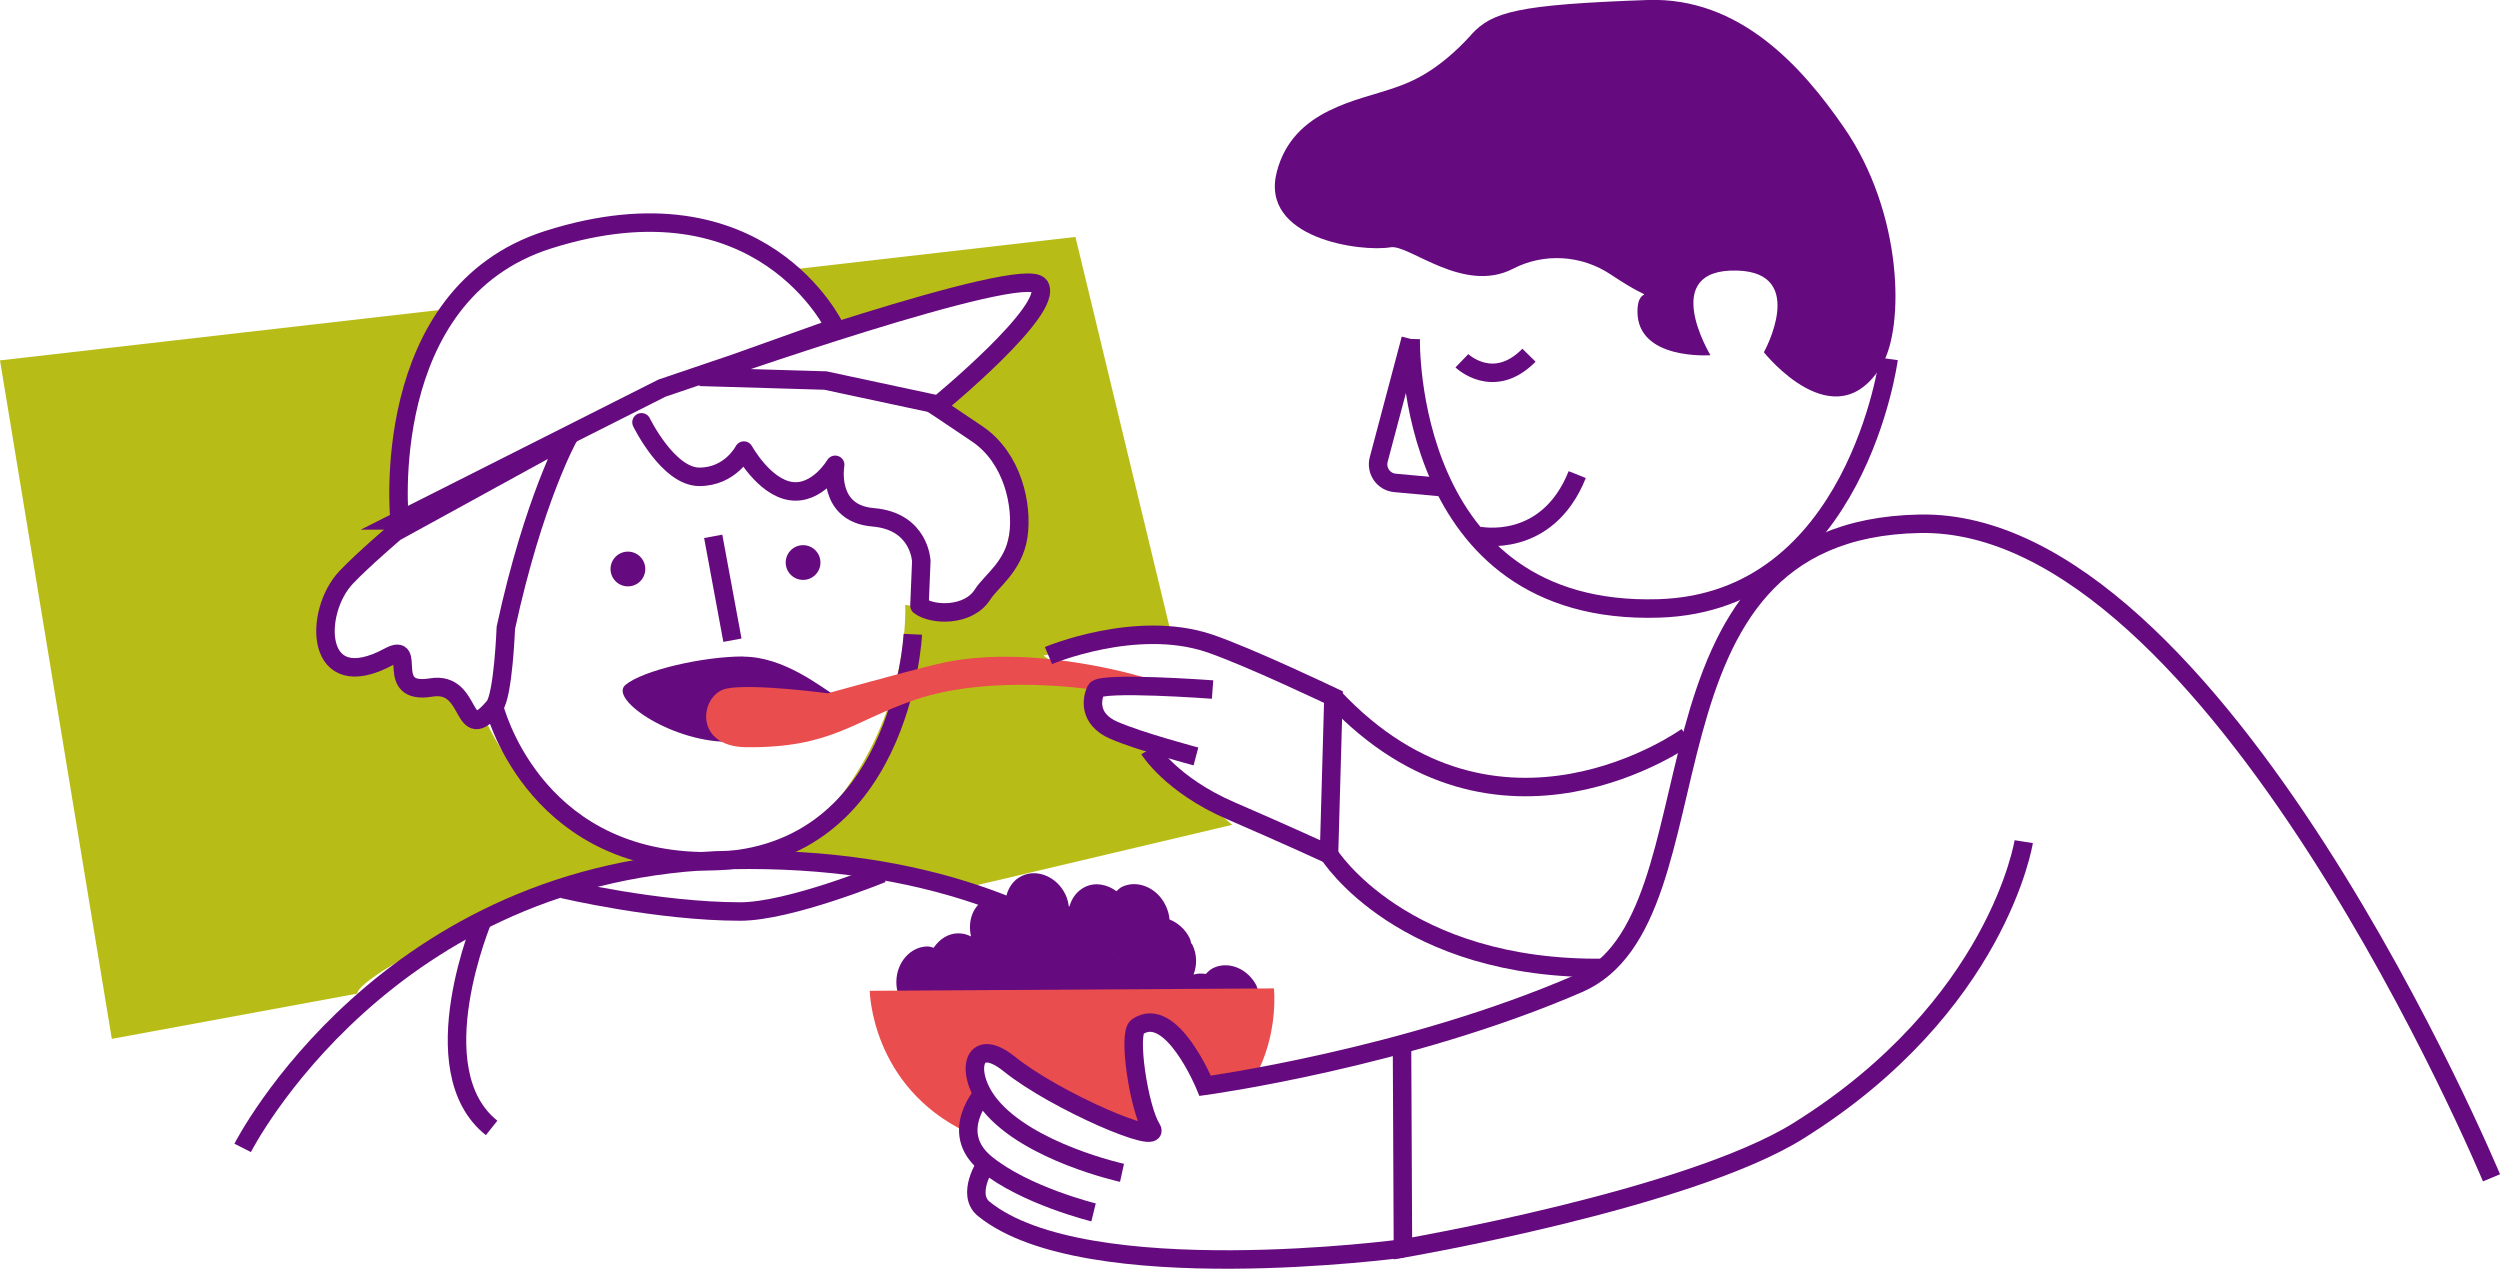
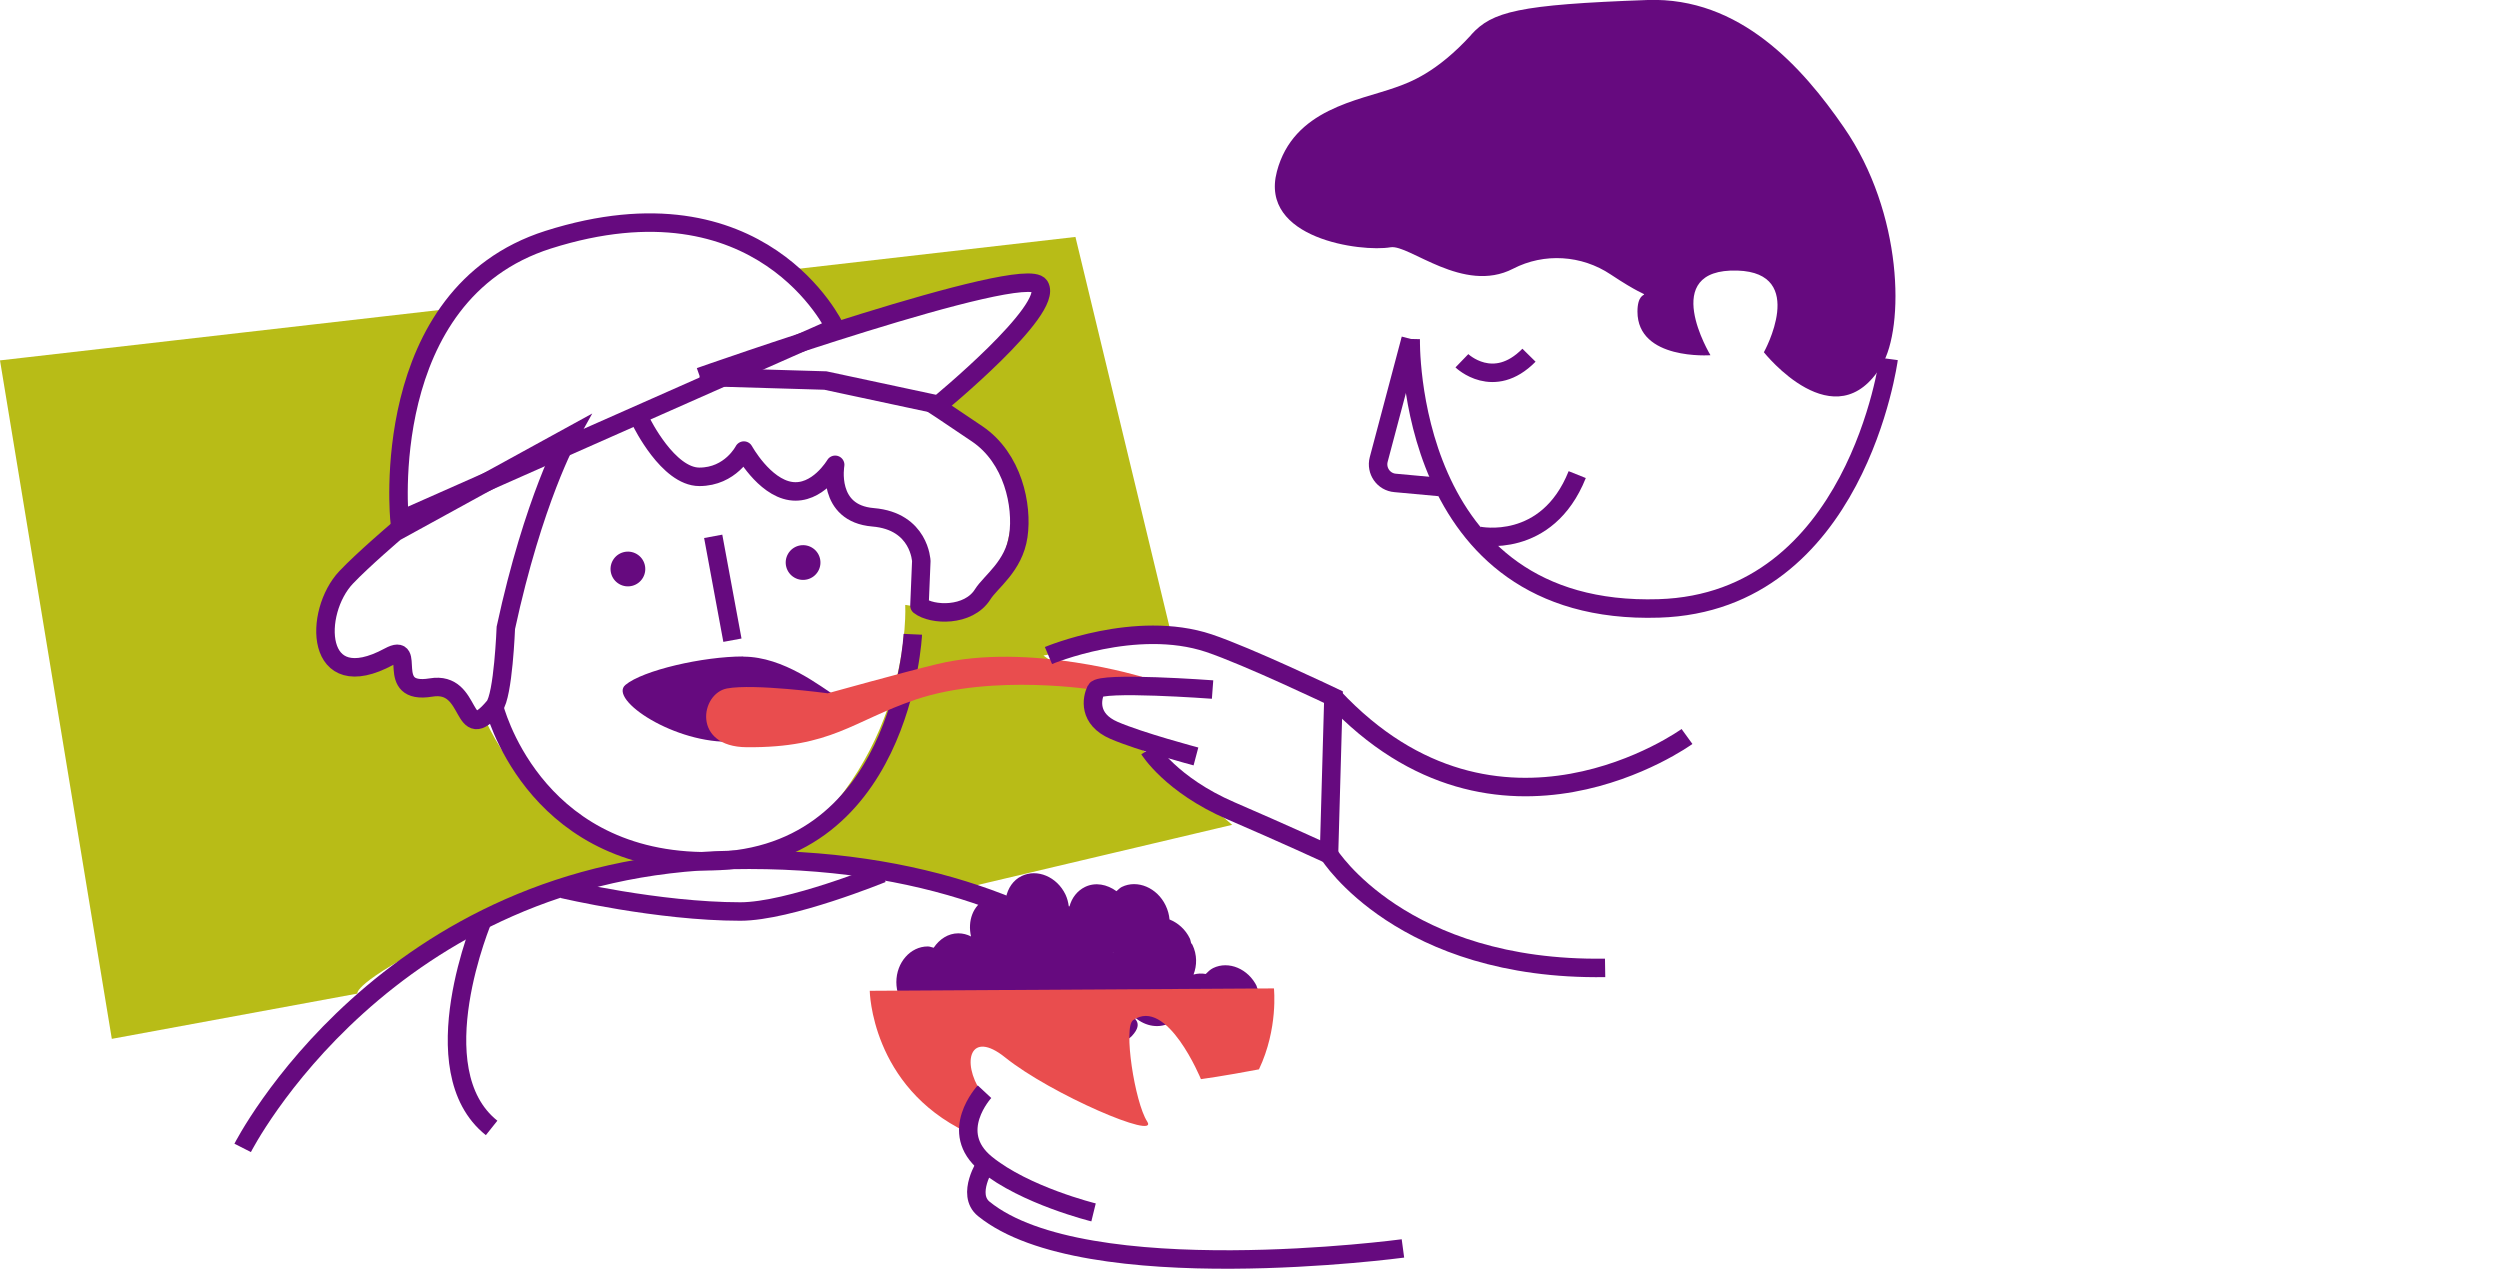
<svg xmlns="http://www.w3.org/2000/svg" id="Ebene_2" viewBox="0 0 135.27 68.65">
  <g id="Motive">
    <path d="M68.01,53.38c-.46-.96-1.53-1.41-2.37-1-.16.08-.28.2-.4.32-.22-.04-.44-.03-.66.03.19-.49.2-1.07-.06-1.61-.02-.04-.05-.06-.07-.09-.03-.08-.03-.17-.07-.25-.24-.5-.65-.85-1.1-1.03-.02-.25-.09-.51-.21-.76-.46-.96-1.53-1.41-2.37-1-.12.06-.19.15-.29.23-.51-.37-1.14-.5-1.7-.23-.43.21-.72.6-.84,1.05-.01,0-.03,0-.04,0-.03-.22-.08-.43-.18-.64-.46-.96-1.53-1.41-2.37-1-.46.22-.75.66-.85,1.17-.36-.09-.73-.1-1.07.07-.72.35-1.01,1.19-.82,2.03-.21-.11-.44-.17-.69-.17-.55,0-1.02.32-1.33.78-.11-.02-.2-.07-.32-.07-.94,0-1.7.87-1.7,1.93s.76,1.93,1.7,1.93c.03,0,.06-.02.09-.02,0,.02,0,.04.02.06.46.96,1.53,1.41,2.37,1,.18-.09.32-.22.45-.36.53.65,1.37.94,2.08.59.06-.03.1-.09.15-.12.52.39,1.16.52,1.73.25.12-.06.21-.16.31-.25.32.06.65.06.96-.09.34-.16.56-.45.71-.79.52.74,1.6,1.33,2.17.72.73-.78-.04-1,.07-1.1.54.53,1.3.72,1.95.41.18-.09.33-.22.46-.37.54.55,1.59,1.58,2.25,1.26.16-.08.28-.2.4-.32.32.05.64.05.93-.09.85-.41,1.15-1.52.69-2.48ZM60.69,51.25s-.01,0-.02,0c0,0,0,0,.01,0,0,0,0,0,0,0ZM60.2,51.52s.03,0,.05-.01c-.02.02-.04.03-.05.04,0-.01,0-.02,0-.03Z" style="fill:#660a7f;" />
    <path d="M53.08,59.08c-1.08-1.64-.58-3.38,1.3-1.87,2.5,2.01,8.37,4.51,7.69,3.47-.67-1.04-1.3-5.11-.76-5.48,1.84-1.28,3.67,3.19,3.67,3.19,0,0,1.2-.16,3.14-.53,1.05-2.21.81-4.38.81-4.38l-21.87.13s.07,5.17,5.25,7.65l.77-2.18Z" style="fill:#e94d4e;" />
    <path d="M26.23,38.9c-.3-.65-.27.65-1.94-1.18-.71-.78-2.64.11-2.86-1.89-.05-.42-1.24.26-1.66.33-.98.16-2.45-.3-2.37-2.42.06-1.7,1.49-3.04,2.96-4.47.3-.29.68-.59,1.12-.91-.07-.8-.48-7.28,3.02-11.67L0,19.5l6.05,36.71,13.29-2.45s-.32-.54,4.69-3.07c4.41-2.23,11.03-3.93,11.03-3.93,0,0-6.03-1.83-8.83-7.86Z" style="fill:#b8bc17;" />
    <path d="M62.62,41.15l-3.86-2.8.27-1.01-2.57-1.87,6.85-1.42-5.12-21.23-16.01,1.84c2.03,1.57,2.88,3.36,2.88,3.36l5.64-1.87s4.24-1.07,5.29-.68-5.47,6.43-5.47,6.43c0,0,4.26,2.53,4.26,5.41s-1.75,5.84-2.53,5.84-3.27-.42-3.27-.42c0,0,.45,7.91-6.52,13.41-.46.36,9.91,1.87,9.91,1.87l14.3-3.38-4.04-3.48Z" style="fill:#b8bc17;" />
    <path d="M26.73,38.22s2,8.22,11.25,8.38c10.85.19,11.41-12.28,11.41-12.28" style="fill:none; stroke:#660a7f; stroke-miterlimit:10;" />
    <path d="M76.33,18.34s-.35,15.01,13.43,14.58c10.69-.33,12.43-13.5,12.43-13.5" style="fill:none; stroke:#660a7f; stroke-miterlimit:10;" />
    <path d="M21.4,28.78s-1.77,1.51-2.67,2.46c-1.78,1.88-1.73,6.48,2.32,4.29,1.58-.85-.34,2.1,2.27,1.67,2.33-.39,1.56,3.26,3.42,1.03.49-.59.63-4.26.63-4.26,1.5-6.94,3.39-10.32,3.39-10.32l-9.35,5.13Z" style="fill:none; stroke:#660a7f; stroke-miterlimit:10;" />
    <path d="M34.71,22.85s1.44,2.95,3.13,2.95,2.41-1.42,2.41-1.42c0,0,1.08,1.97,2.53,2.19s2.41-1.42,2.41-1.42c0,0-.48,2.63,2.05,2.84s2.61,2.37,2.61,2.37l-.1,2.41c.68.53,2.65.61,3.42-.61.43-.69,1.69-1.51,1.93-3.16s-.29-4.21-2.22-5.52-2.36-1.58-2.36-1.58" style="fill:none; stroke:#660a7f; stroke-linecap:round; stroke-linejoin:round;" />
    <line x1="38.59" y1="29.02" x2="39.63" y2="34.64" style="fill:none; stroke:#660a7f; stroke-miterlimit:10;" />
    <circle cx="33.98" cy="30.79" r=".94" transform="translate(-9.68 44.82) rotate(-60)" style="fill:#660a7f;" />
    <circle cx="43.46" cy="30.43" r=".94" transform="translate(-4.63 52.86) rotate(-60)" style="fill:#660a7f;" />
    <path d="M40.22,35.52c-2.19,0-5.44.75-6.38,1.54s2.7,3.22,5.83,3.07,6.74-1.75,5.6-2.44c-.84-.51-2.85-2.16-5.05-2.16Z" style="fill:#660a7f;" />
    <path d="M44.76,37.52s4.28-1.19,5.96-1.59c4.98-1.2,11.17.72,11.17.72l-2.59.69s-5.54-.91-9.75.51c-3.42,1.16-4.55,2.62-9.15,2.58-2.96-.02-2.51-2.91-1.06-3.18s5.43.26,5.43.26Z" style="fill:#e94d4e;" />
    <path d="M80.01,28.99s3.69.79,5.33-3.31" style="fill:none; stroke:#660a7f; stroke-miterlimit:10;" />
    <path d="M79.61,1.88c-1.87,2.05-3.33,2.58-4.1,2.85-2,.72-5.53,1.16-6.42,4.55-.96,3.64,4.56,4.37,6.15,4.1,1-.17,3.94,2.55,6.63,1.16,1.68-.87,3.71-.74,5.28.31,2.9,1.93,1.45.28,1.45,2.01,0,2.65,3.95,2.36,3.95,2.36,0,0-2.85-4.71,1.46-4.58,3.82.12,1.43,4.42,1.43,4.42,0,0,3.87,4.88,6.38.7,1.23-2.04,1.17-8.22-2.06-12.88C97.52,3.63,94.14-.17,89.15,0c-7.02.25-8.41.63-9.54,1.87Z" style="fill:#660a7f;" />
    <path d="M76.33,18.34l-1.73,6.52c-.16.61.26,1.22.89,1.27l2.4.22" style="fill:none; stroke:#660a7f; stroke-miterlimit:10;" />
    <path d="M79.1,19.52s1.71,1.65,3.63-.3" style="fill:none; stroke:#660a7f; stroke-miterlimit:10;" />
    <path d="M13.13,62.11s7.72-15.23,26.44-15.58c10.45-.2,17.53,2.95,21.88,6.56" style="fill:none; stroke:#660a7f; stroke-miterlimit:10;" />
    <path d="M30.44,48.1s5.16,1.22,9.62,1.22c2.64,0,7.67-2.06,7.67-2.06" style="fill:none; stroke:#660a7f; stroke-miterlimit:10;" />
    <path d="M26.16,49.67s-3.5,8.22.44,11.36" style="fill:none; stroke:#660a7f; stroke-miterlimit:10;" />
    <path d="M53.35,62.97s-1.09,1.65-.12,2.44c5.49,4.45,22.68,2.14,22.68,2.14" style="fill:none; stroke:#660a7f; stroke-miterlimit:10;" />
    <path d="M53.27,59.07s-2.03,2.18.08,3.9,5.82,2.63,5.82,2.63" style="fill:none; stroke:#660a7f; stroke-miterlimit:10;" />
    <path d="M65.61,37.31s-6.08-.45-6.31.02-.43,1.58.98,2.19,4.43,1.41,4.43,1.41" style="fill:none; stroke:#660a7f; stroke-miterlimit:10;" />
    <path d="M56.73,35.47s4.72-1.99,8.68-.67c2.09.7,6.74,2.92,6.74,2.92l-.24,8.51s-2.44-1.12-5.31-2.36c-3.24-1.4-4.42-3.32-4.42-3.32" style="fill:none; stroke:#660a7f; stroke-miterlimit:10;" />
    <path d="M72.15,37.71c8.92,9.54,19.13,2.14,19.13,2.14" style="fill:none; stroke:#660a7f; stroke-miterlimit:10;" />
    <path d="M71.91,46.23s3.95,6.31,14.94,6.14" style="fill:none; stroke:#660a7f; stroke-miterlimit:10;" />
-     <path d="M134.81,63.73s-14.87-35.7-30.94-35.39c-16.24.31-10.29,21.33-18.46,24.88-9.32,4.04-20.2,5.53-20.2,5.53,0,0-1.83-4.47-3.67-3.19-.53.37.09,4.43.76,5.48s-5.2-1.46-7.69-3.47c-2.02-1.62-2.44.5-1.04,2.22,2.08,2.56,7.14,3.67,7.14,3.67" style="fill:none; stroke:#660a7f; stroke-miterlimit:10;" />
-     <path d="M75.86,56.5l.05,11.05s15.42-2.64,21.39-6.36c10.8-6.73,12.2-15.65,12.2-15.65" style="fill:none; stroke:#660a7f; stroke-miterlimit:10;" />
    <path d="M37.87,20.39s17.58-6.2,18.38-4.92-5.47,6.43-5.47,6.43l-6.12-1.31-6.8-.2Z" style="fill:none; stroke:#660a7f; stroke-miterlimit:10;" />
-     <path d="M21.62,28.16s-1.26-12.23,8.04-15.19c11.57-3.67,15.52,4.76,15.52,4.76l-5.41,1.93-3.95,1.34-14.2,7.16Z" style="fill:none; stroke:#660a7f; stroke-miterlimit:10;" />
+     <path d="M21.62,28.16s-1.26-12.23,8.04-15.19c11.57-3.67,15.52,4.76,15.52,4.76Z" style="fill:none; stroke:#660a7f; stroke-miterlimit:10;" />
  </g>
</svg>